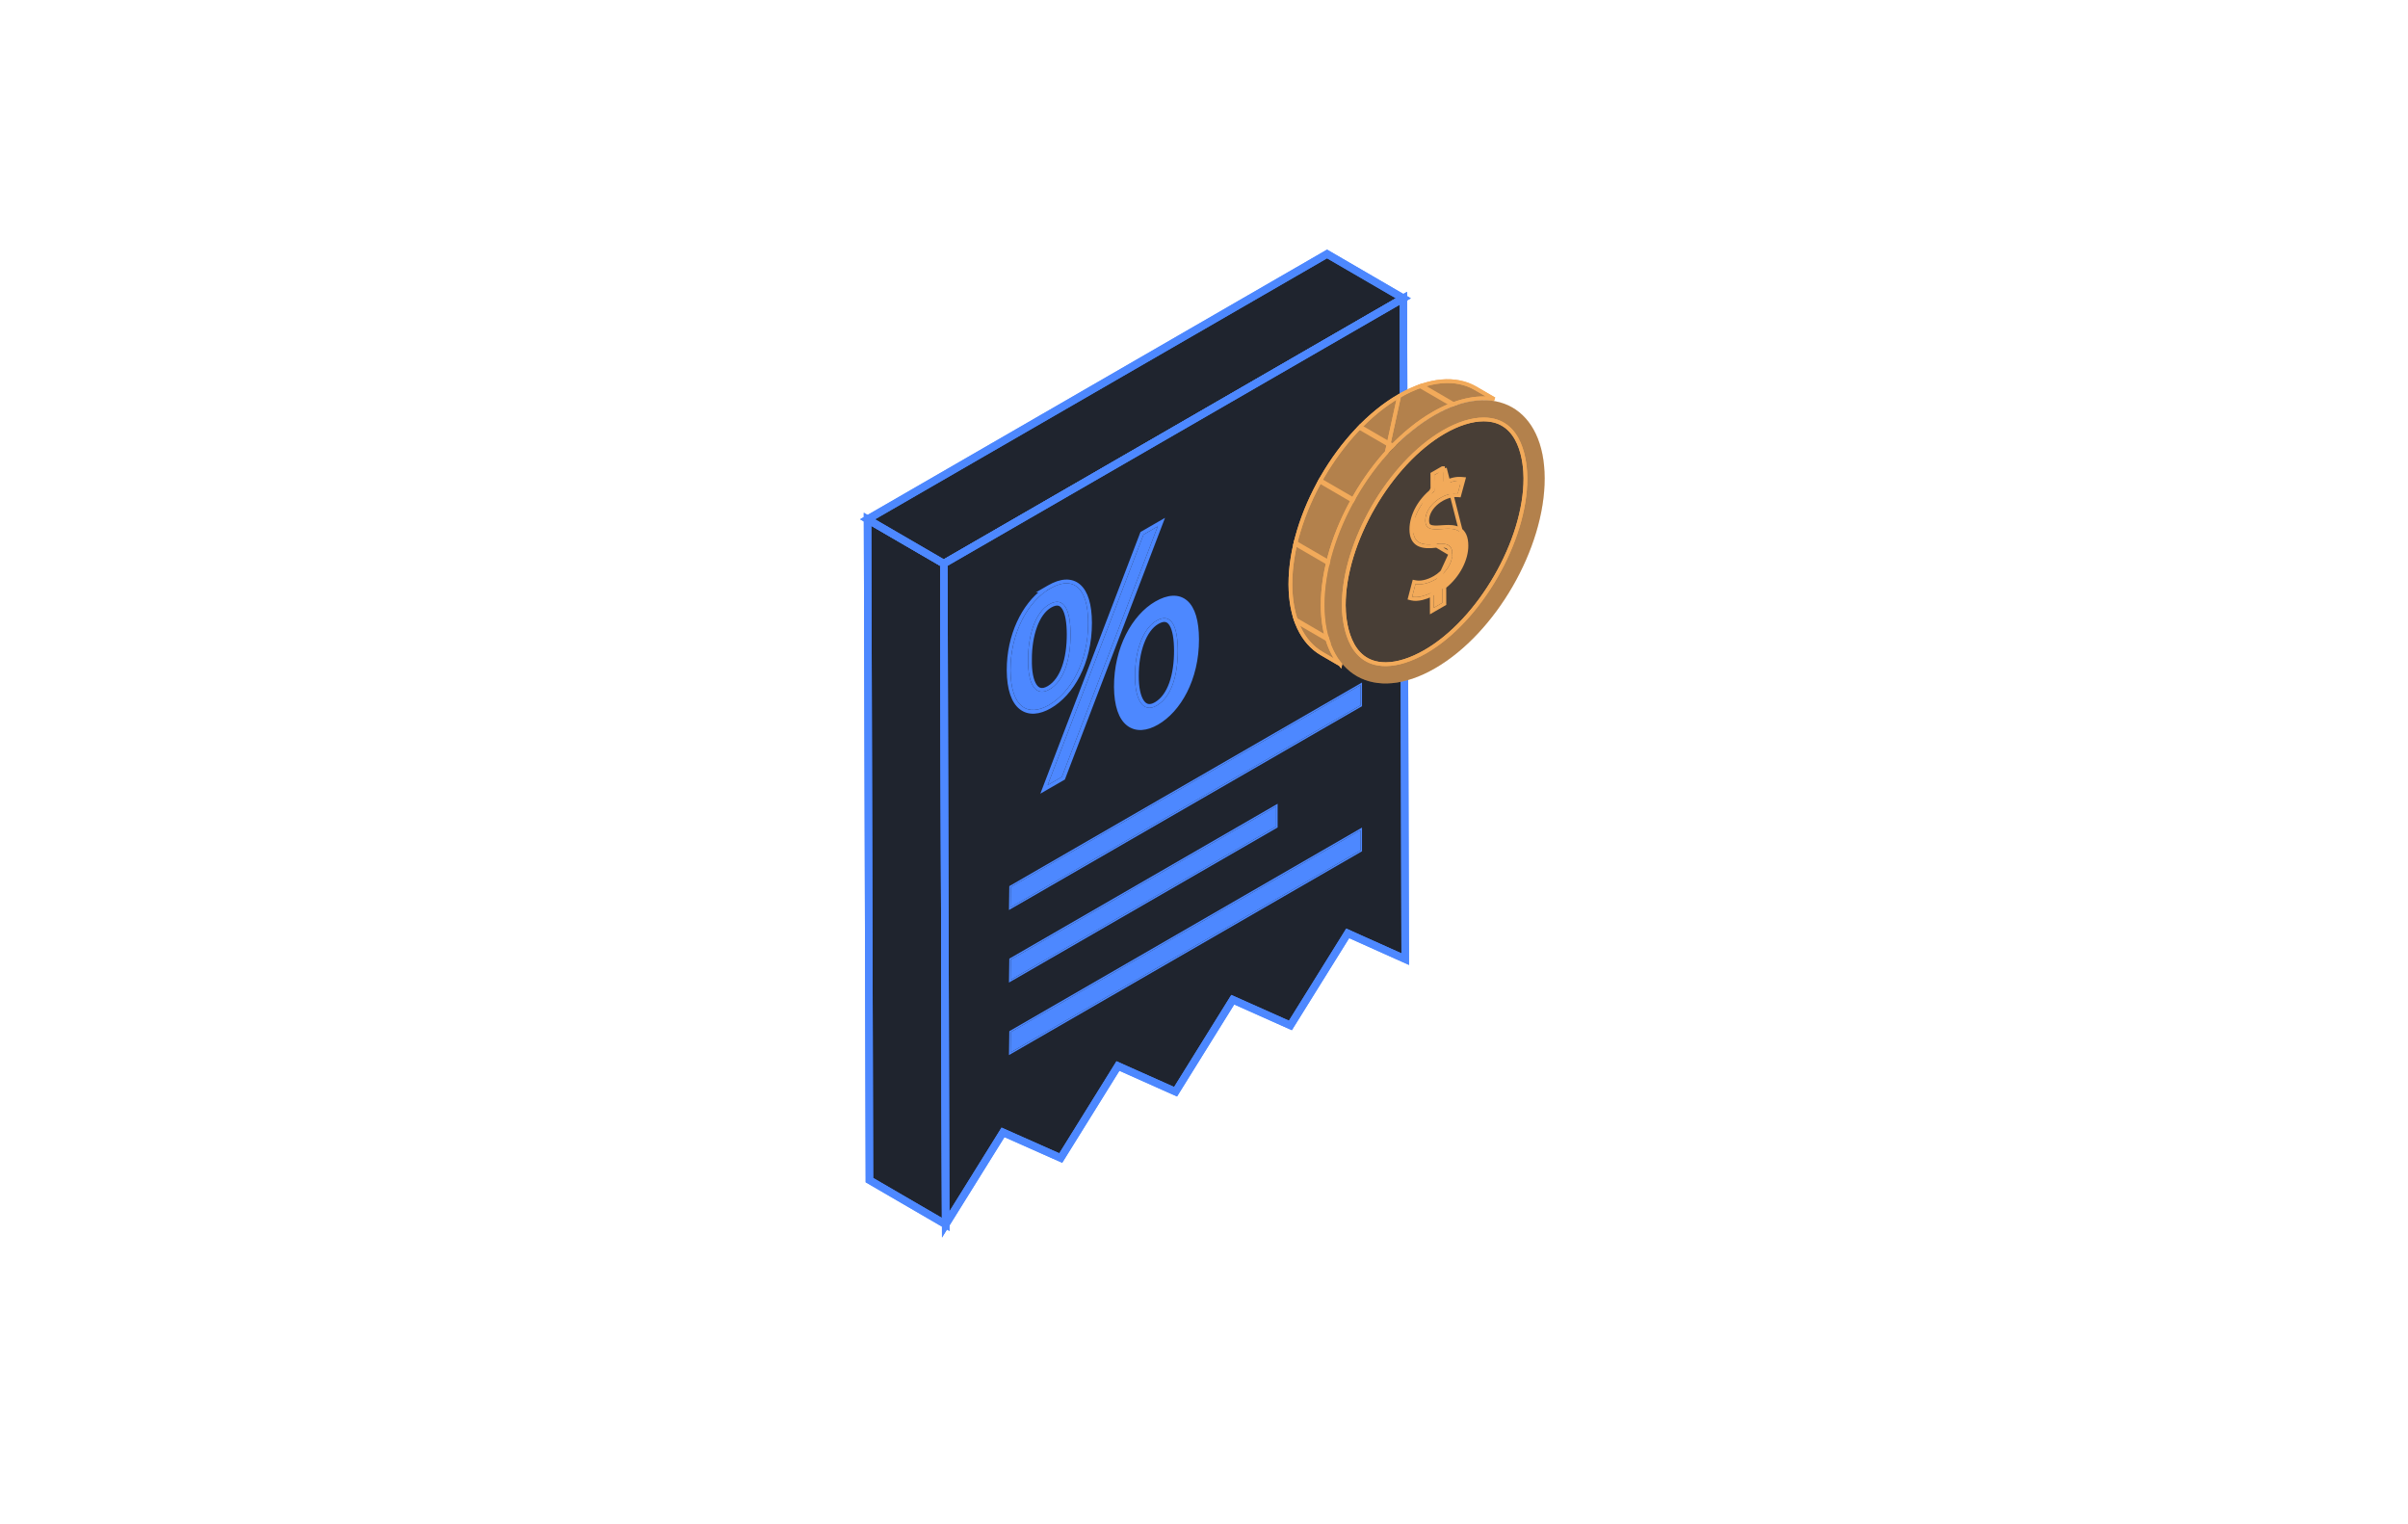
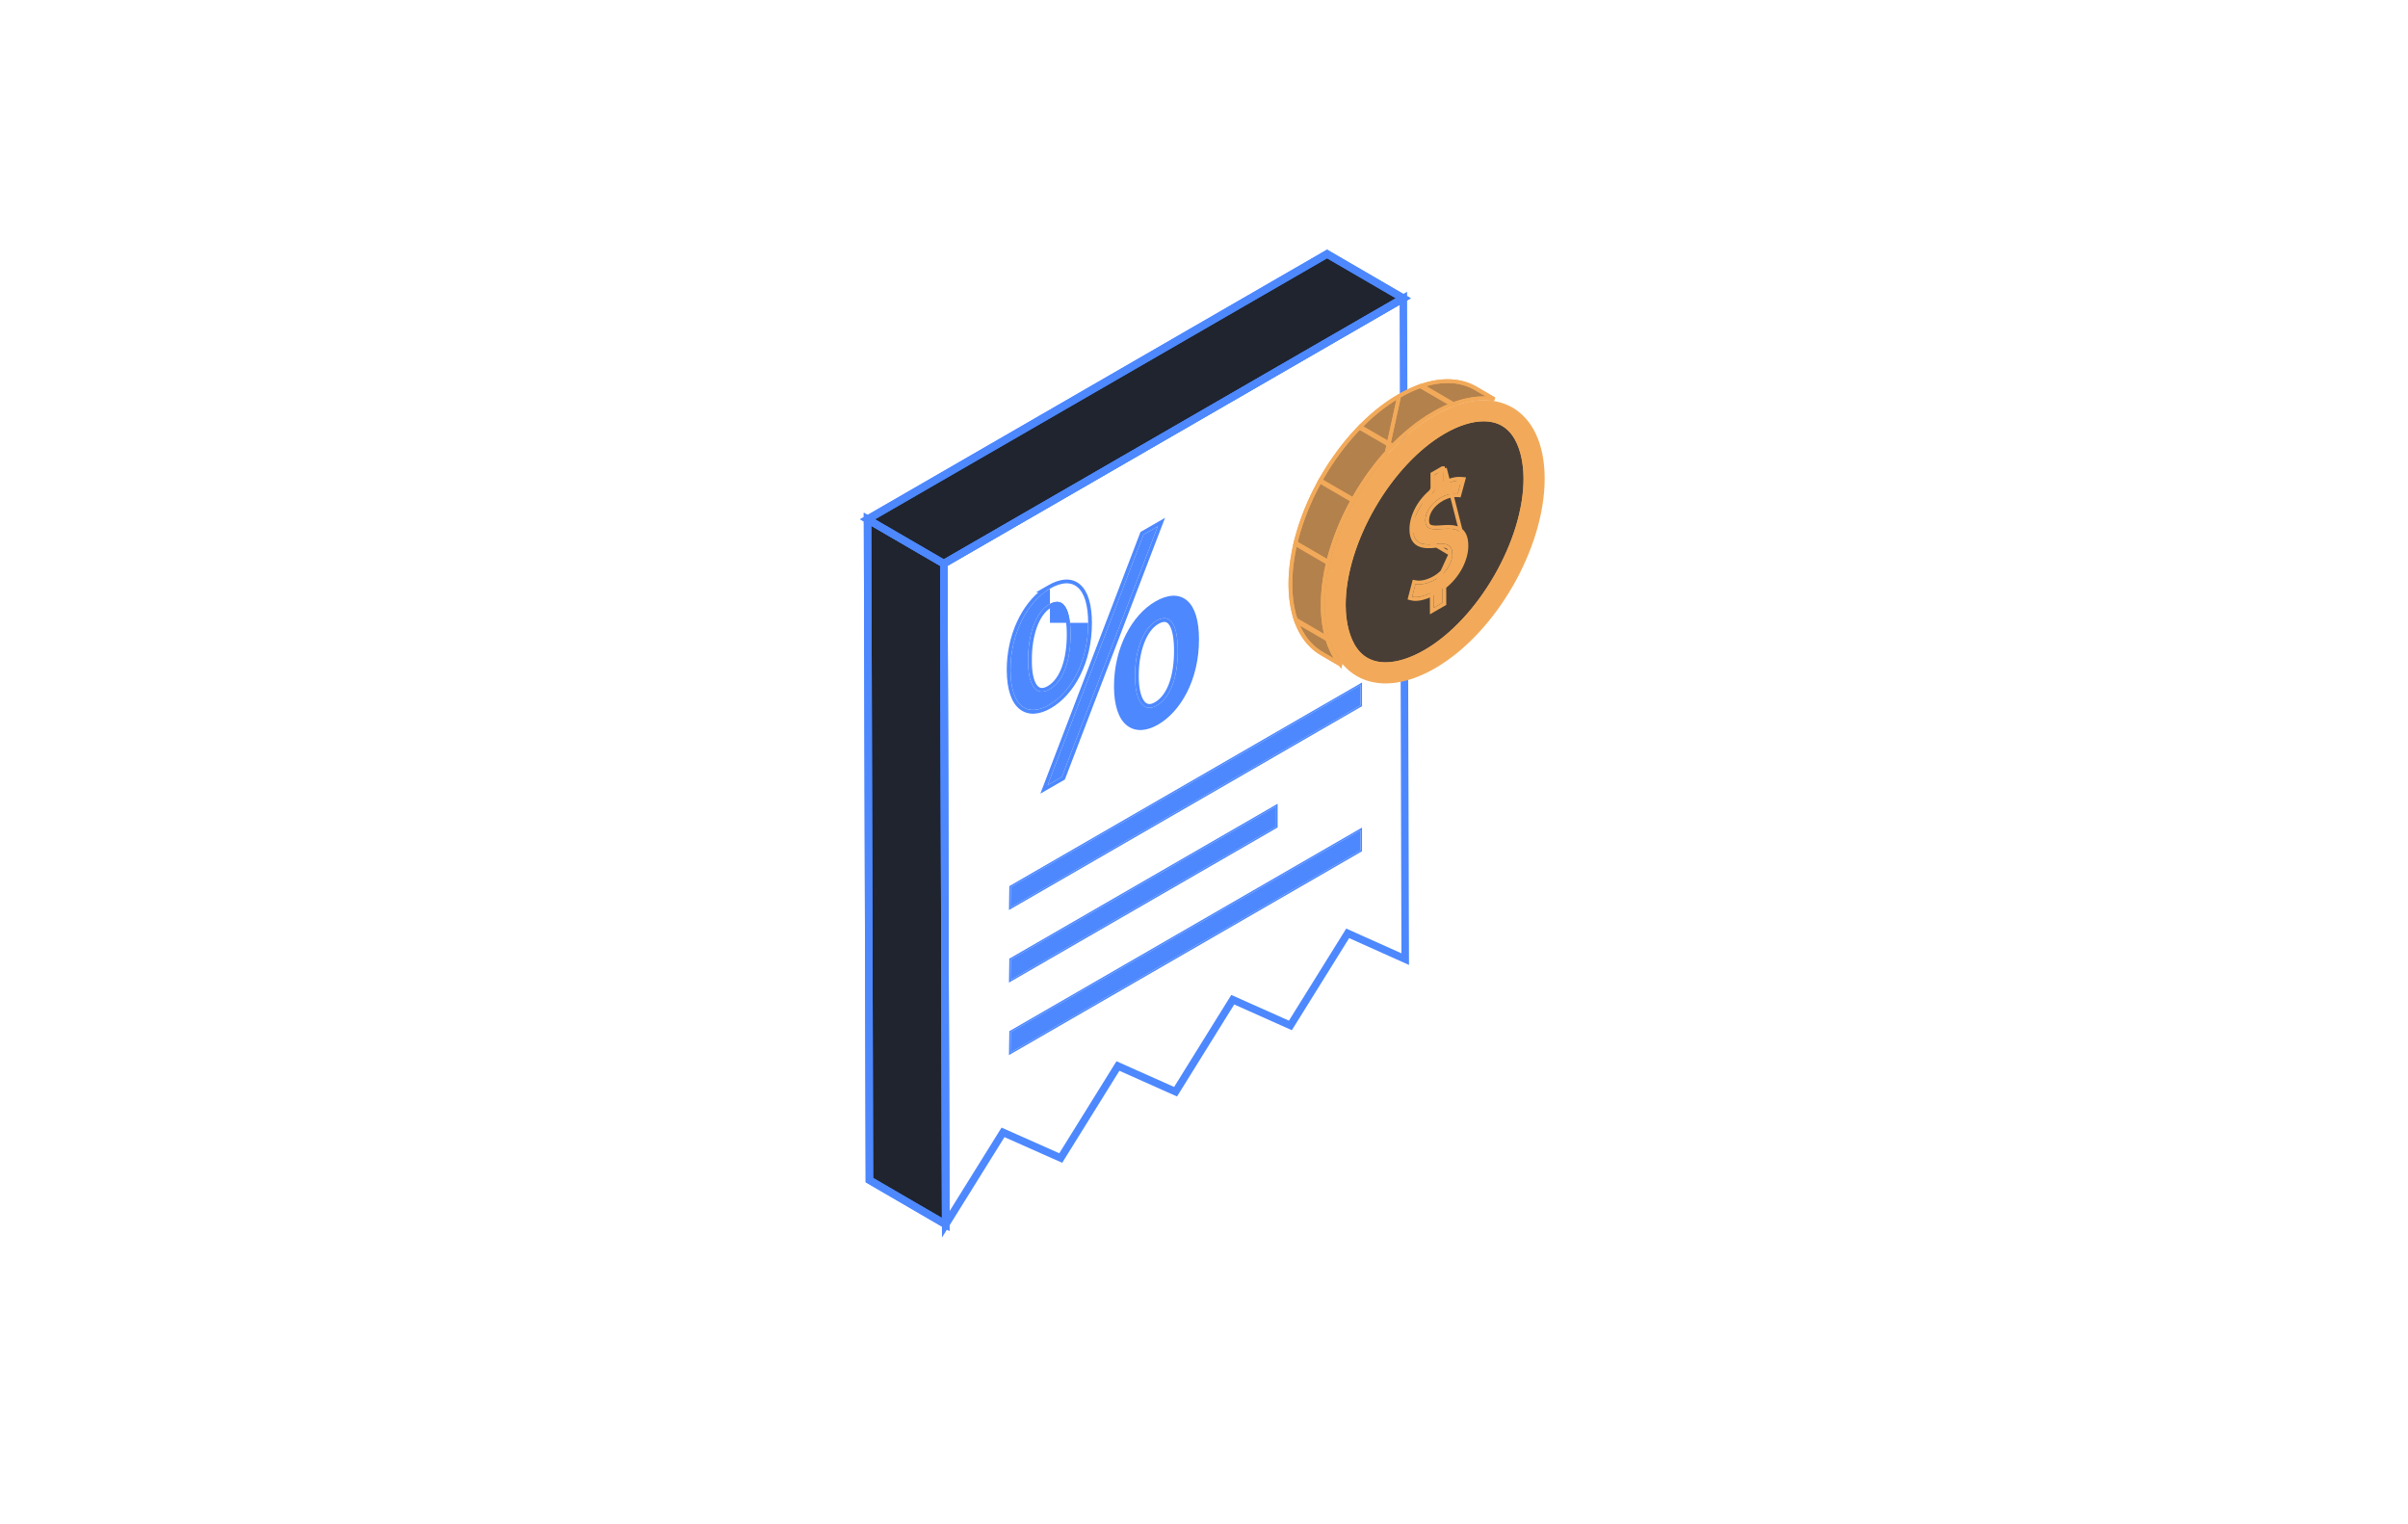
<svg xmlns="http://www.w3.org/2000/svg" width="569" height="360" viewBox="0 0 569 360" fill="none">
  <path d="M223.466 289.292L205.442 278.817L205 122.688L223.024 133.162L223.466 289.292Z" fill="#1F242E" stroke="#4D88FF" stroke-width="1.778" />
  <g filter="url(#filter0_f_3765_17798)">
    <path d="M223.466 289.292L205.442 278.817L205 122.688L223.024 133.162L223.466 289.292Z" stroke="#4D88FF" stroke-width="1.778" />
  </g>
  <path d="M223.024 133.162L205 122.688L313.578 60L331.602 70.474L223.024 133.162Z" fill="#1F242E" stroke="#4D88FF" stroke-width="1.778" />
  <g filter="url(#filter1_f_3765_17798)">
    <path d="M223.024 133.162L205 122.688L313.578 60L331.602 70.474L223.024 133.162Z" stroke="#4D88FF" stroke-width="1.778" />
  </g>
-   <path d="M331.602 70.474L332.045 226.604L318.454 220.513L304.914 242.267L291.295 236.192L277.782 257.932L264.164 251.857L250.651 273.596L237.005 267.536L223.465 289.292L223.023 133.162L331.602 70.474Z" fill="#1F242E" stroke="#4D88FF" stroke-width="1.778" />
  <g filter="url(#filter2_f_3765_17798)">
    <path d="M331.602 70.474L332.045 226.604L318.454 220.513L304.914 242.267L291.295 236.192L277.782 257.932L264.164 251.857L250.651 273.596L237.005 267.536L223.465 289.292L223.023 133.162L331.602 70.474Z" stroke="#4D88FF" stroke-width="1.778" />
  </g>
  <path d="M273.437 142.885C268.289 145.857 264.095 153.275 264.121 162.277C264.192 171.15 268.367 173.221 273.2 170.429C278.17 167.561 282.453 160.399 282.426 151.038C282.402 142.5 278.853 139.758 273.437 142.885ZM273.325 166.7C270.102 168.56 268.165 165.352 268.194 159.668C268.178 154.01 269.956 148.552 273.269 146.64C276.895 144.547 278.295 148.272 278.31 153.673C278.327 159.588 276.772 164.71 273.326 166.7H273.325Z" fill="#4D88FF" />
-   <path d="M248.094 139.073C242.946 142.045 238.752 149.464 238.777 158.361C238.848 167.336 243.023 169.357 247.858 166.565C252.871 163.671 257.155 156.56 257.128 147.148C257.104 138.662 253.51 135.946 248.093 139.073H248.094ZM247.982 162.888C244.67 164.801 242.822 161.539 242.941 155.753C242.925 150.146 244.613 144.688 247.926 142.777C251.552 140.684 252.952 144.408 252.967 149.809C252.984 155.724 251.43 160.898 247.983 162.888H247.982Z" fill="#4D88FF" />
+   <path d="M248.094 139.073C242.946 142.045 238.752 149.464 238.777 158.361C238.848 167.336 243.023 169.357 247.858 166.565C252.871 163.671 257.155 156.56 257.128 147.148H248.094ZM247.982 162.888C244.67 164.801 242.822 161.539 242.941 155.753C242.925 150.146 244.613 144.688 247.926 142.777C251.552 140.684 252.952 144.408 252.967 149.809C252.984 155.724 251.43 160.898 247.983 162.888H247.982Z" fill="#4D88FF" />
  <path d="M270.206 126.306L273.563 124.368L250.91 183.557L247.553 185.495L270.206 126.306Z" fill="#4D88FF" />
  <g filter="url(#filter3_f_3765_17798)">
    <path d="M282.871 151.037C282.859 146.743 281.967 143.748 280.245 142.252C278.465 140.705 275.989 140.898 273.214 142.5L273.214 142.5C267.897 145.57 263.65 153.157 263.677 162.279L263.677 162.281C263.712 166.755 264.779 169.672 266.603 171.079C268.465 172.515 270.932 172.253 273.423 170.814M282.871 151.037L282.426 151.038M282.871 151.037L282.426 151.038M282.871 151.037C282.898 160.52 278.559 167.849 273.423 170.814M282.426 151.038C282.453 160.399 278.17 167.561 273.2 170.429M282.426 151.038C282.402 142.5 278.853 139.758 273.437 142.885C268.289 145.857 264.095 153.275 264.121 162.277C264.192 171.15 268.367 173.221 273.2 170.429M273.423 170.814L273.2 170.429M273.423 170.814L273.2 170.429M273.17 166.276L273.103 166.315C272.359 166.744 271.745 166.85 271.247 166.75C270.754 166.65 270.3 166.332 269.906 165.76C269.101 164.595 268.624 162.485 268.639 159.67L268.639 159.666C268.631 156.881 269.065 154.156 269.9 151.904C270.738 149.643 271.96 147.909 273.491 147.025C274.343 146.533 274.996 146.423 275.49 146.531C275.976 146.636 276.401 146.972 276.762 147.574C277.501 148.809 277.858 150.984 277.866 153.674V153.674C277.874 156.597 277.494 159.301 276.699 161.508C275.914 163.686 274.739 165.343 273.17 166.276Z" stroke="#4D88FF" stroke-width="0.889" />
    <path d="M246.434 139.517H246.608C241.898 142.99 238.31 150.072 238.333 158.362L238.333 158.365C238.368 162.888 239.434 165.82 241.26 167.228C243.123 168.665 245.591 168.387 248.08 166.95L248.08 166.95C253.259 163.96 257.6 156.683 257.572 147.147C257.56 142.878 256.657 139.9 254.921 138.418C253.13 136.887 250.646 137.086 247.871 138.688L246.434 139.517ZM247.828 162.464L247.76 162.503C246.991 162.947 246.366 163.057 245.867 162.958C245.375 162.86 244.929 162.541 244.545 161.962C243.761 160.779 243.326 158.631 243.385 155.762L243.385 155.762L243.385 155.751C243.377 152.989 243.79 150.276 244.603 148.03C245.419 145.776 246.619 144.044 248.148 143.162L248.148 143.162C249.001 142.67 249.653 142.56 250.147 142.667C250.633 142.773 251.059 143.108 251.42 143.711C252.159 144.945 252.515 147.12 252.523 149.81V149.81C252.531 152.733 252.151 155.451 251.356 157.671C250.571 159.862 249.395 161.532 247.828 162.464Z" stroke="#4D88FF" stroke-width="0.889" />
    <path d="M269.984 125.921L269.847 126L269.791 126.147L247.138 185.337L246.69 186.507L247.775 185.88L251.132 183.942L251.268 183.863L251.325 183.716L273.978 124.527L274.426 123.357L273.341 123.983L269.984 125.921Z" stroke="#4D88FF" stroke-width="0.889" />
  </g>
  <path d="M321.48 161.869L238.854 209.562L238.777 214.383L321.48 166.645V161.869Z" fill="#4D88FF" />
  <path d="M321.48 196.143L238.854 243.837L238.777 248.657L321.48 200.92V196.143Z" fill="#4D88FF" />
  <path d="M301.543 190.514L238.853 226.7L238.777 231.52L301.543 195.29V190.514Z" fill="#4D88FF" />
  <g filter="url(#filter4_f_3765_17798)">
    <path d="M321.658 161.869V161.561L321.391 161.715L238.765 209.408L238.678 209.459L238.676 209.559L238.6 214.381L238.595 214.694L238.866 214.537L321.569 166.799L321.658 166.747V166.645V161.869Z" stroke="#4D88FF" stroke-width="0.356" />
    <path d="M321.658 196.143V195.835L321.391 195.989L238.765 243.683L238.678 243.733L238.676 243.834L238.6 248.655L238.595 248.968L238.866 248.811L321.569 201.074L321.658 201.022V200.92V196.143Z" stroke="#4D88FF" stroke-width="0.356" />
    <path d="M301.72 190.514V190.206L301.454 190.36L238.764 226.546L238.676 226.597L238.675 226.697L238.6 231.518L238.595 231.831L238.866 231.674L301.632 195.444L301.72 195.393V195.29V190.514Z" stroke="#4D88FF" stroke-width="0.356" />
  </g>
  <path d="M316.71 156.965L312.298 154.396C307.8 151.776 304.941 146.19 304.917 138.079C304.893 129.923 307.752 120.847 312.414 112.77C317.076 104.694 323.517 97.657 330.613 93.555L316.71 156.965ZM316.71 156.965C314.075 153.712 312.565 148.968 312.547 143.004C312.523 134.666 315.438 125.444 320.154 117.27C324.87 109.097 331.412 101.931 338.687 97.732C343.93 94.698 348.888 93.614 353.087 94.305L348.678 91.744L348.677 91.744C344.134 89.102 337.772 89.427 330.613 93.555L316.71 156.965Z" fill="#F2AA5A" />
  <path d="M316.71 156.965L312.298 154.396C307.8 151.776 304.941 146.19 304.917 138.079C304.893 129.923 307.752 120.847 312.414 112.77C317.076 104.694 323.517 97.657 330.613 93.555L316.71 156.965ZM316.71 156.965C314.075 153.712 312.565 148.968 312.547 143.004C312.523 134.666 315.438 125.444 320.154 117.27C324.87 109.097 331.412 101.931 338.687 97.732C343.93 94.698 348.888 93.614 353.087 94.305L348.678 91.744L348.677 91.744C344.134 89.102 337.772 89.427 330.613 93.555L316.71 156.965Z" fill="#1F242E" fill-opacity="0.3" />
  <path d="M316.71 156.965L312.298 154.396C307.8 151.776 304.941 146.19 304.917 138.079C304.893 129.923 307.752 120.847 312.414 112.77C317.076 104.694 323.517 97.657 330.613 93.555L316.71 156.965ZM316.71 156.965C314.075 153.712 312.565 148.968 312.547 143.004C312.523 134.666 315.438 125.444 320.154 117.27C324.87 109.097 331.412 101.931 338.687 97.732C343.93 94.698 348.888 93.614 353.087 94.305L348.678 91.744L348.677 91.744C344.134 89.102 337.772 89.427 330.613 93.555L316.71 156.965Z" stroke="#F2AA5A" stroke-width="0.889" />
  <g filter="url(#filter5_f_3765_17798)">
    <path d="M316.71 156.965L312.298 154.396C307.8 151.776 304.941 146.19 304.917 138.079C304.893 129.923 307.752 120.847 312.414 112.77C317.076 104.694 323.517 97.657 330.613 93.555L316.71 156.965ZM316.71 156.965C314.075 153.712 312.565 148.968 312.547 143.004C312.523 134.666 315.438 125.444 320.154 117.27C324.87 109.097 331.412 101.931 338.687 97.732C343.93 94.698 348.888 93.614 353.087 94.305L348.678 91.744L348.677 91.744C344.134 89.102 337.772 89.427 330.613 93.555L316.71 156.965Z" stroke="#F2AA5A" stroke-width="0.889" />
  </g>
  <path d="M338.907 98.113C353.266 89.822 364.953 96.482 364.999 112.982C365.046 129.5 353.436 149.61 339.075 157.901C324.7 166.201 313.029 159.532 312.983 143.014C312.935 126.514 324.531 106.413 338.907 98.113Z" fill="#F2AA5A" />
-   <path d="M338.907 98.113C353.266 89.822 364.953 96.482 364.999 112.982C365.046 129.5 353.436 149.61 339.075 157.901C324.7 166.201 313.029 159.532 312.983 143.014C312.935 126.514 324.531 106.413 338.907 98.113Z" fill="#1F242E" fill-opacity="0.3" />
  <path d="M327.558 156.923H327.405C325.113 156.923 323.373 156.264 322.041 155.244C320.703 154.219 319.753 152.808 319.08 151.271C317.73 148.186 317.535 144.668 317.531 143.002L317.531 143.002C317.51 135.646 320.2 127.262 324.523 119.776C328.846 112.29 334.775 105.75 341.18 102.052L341.18 102.052C344.552 100.102 347.8 99.095 350.574 99.095C352.867 99.095 354.608 99.752 355.94 100.771C357.278 101.795 358.229 103.203 358.902 104.738C360.252 107.819 360.448 111.331 360.453 112.995C360.474 120.356 357.784 128.744 353.461 136.234C349.138 143.724 343.209 150.266 336.803 153.964C333.486 155.878 330.294 156.886 327.558 156.923Z" fill="#F2AA5A" />
  <path d="M327.558 156.923H327.405C325.113 156.923 323.373 156.264 322.041 155.244C320.703 154.219 319.753 152.808 319.08 151.271C317.73 148.186 317.535 144.668 317.531 143.002L317.531 143.002C317.51 135.646 320.2 127.262 324.523 119.776C328.846 112.29 334.775 105.75 341.18 102.052L341.18 102.052C344.552 100.102 347.8 99.095 350.574 99.095C352.867 99.095 354.608 99.752 355.94 100.771C357.278 101.795 358.229 103.203 358.902 104.738C360.252 107.819 360.448 111.331 360.453 112.995C360.474 120.356 357.784 128.744 353.461 136.234C349.138 143.724 343.209 150.266 336.803 153.964C333.486 155.878 330.294 156.886 327.558 156.923Z" fill="#1F242E" fill-opacity="0.8" />
  <path d="M327.558 156.923H327.405C325.113 156.923 323.373 156.264 322.041 155.244C320.703 154.219 319.753 152.808 319.08 151.271C317.73 148.186 317.535 144.668 317.531 143.002L317.531 143.002C317.51 135.646 320.2 127.262 324.523 119.776C328.846 112.29 334.775 105.75 341.18 102.052L341.18 102.052C344.552 100.102 347.8 99.095 350.574 99.095C352.867 99.095 354.608 99.752 355.94 100.771C357.278 101.795 358.229 103.203 358.902 104.738C360.252 107.819 360.448 111.331 360.453 112.995C360.474 120.356 357.784 128.744 353.461 136.234C349.138 143.724 343.209 150.266 336.803 153.964C333.486 155.878 330.294 156.886 327.558 156.923Z" stroke="#F2AA5A" stroke-width="0.889" />
  <g filter="url(#filter6_f_3765_17798)">
    <path d="M327.558 156.923H327.405C325.113 156.923 323.373 156.264 322.041 155.244C320.703 154.219 319.753 152.808 319.08 151.271C317.73 148.186 317.535 144.668 317.531 143.002L317.531 143.002C317.51 135.646 320.2 127.262 324.523 119.776C328.846 112.29 334.775 105.75 341.18 102.052L341.18 102.052C344.552 100.102 347.8 99.095 350.574 99.095C352.867 99.095 354.608 99.752 355.94 100.771C357.278 101.795 358.229 103.203 358.902 104.738C360.252 107.819 360.448 111.331 360.453 112.995C360.474 120.356 357.784 128.744 353.461 136.234C349.138 143.724 343.209 150.266 336.803 153.964C333.486 155.878 330.294 156.886 327.558 156.923Z" stroke="#F2AA5A" stroke-width="0.889" />
  </g>
  <path d="M344.556 95.583C344.073 95.727 343.567 95.896 343.06 96.113L334.541 91.166C335.048 90.949 335.53 90.78 336.014 90.611L344.556 95.582V95.583Z" fill="#F2AA5A" />
  <path d="M329.862 105.187C329.572 105.476 329.282 105.766 328.993 106.08L320.498 101.157C320.763 100.843 321.054 100.553 321.343 100.24L329.862 105.187Z" fill="#F2AA5A" />
  <path d="M320.352 117.808C320.159 118.17 319.967 118.508 319.749 118.87L311.254 113.923C311.447 113.586 311.64 113.223 311.833 112.861L320.352 117.808Z" fill="#F2AA5A" />
  <path d="M314.367 132.481C314.27 132.891 314.174 133.302 314.077 133.711L305.559 128.764C305.655 128.355 305.751 127.944 305.848 127.534L314.367 132.481Z" fill="#F2AA5A" />
  <path d="M314.512 152.1L305.97 147.153C305.753 146.598 305.584 146.019 305.414 145.416L313.957 150.387C314.102 150.99 314.294 151.545 314.512 152.1Z" fill="#F2AA5A" />
  <path d="M340.97 111.056L340.98 114.738C342.968 113.648 344.336 113.487 345.281 113.57L344.468 116.556C341.114 116.291 336.787 119.35 336.797 122.986C336.811 128.066 346.048 121.141 346.07 128.926C346.079 131.952 344.248 135.811 340.847 138.433L340.858 142.4L338.771 143.604L338.76 139.75C336.848 140.826 334.858 141.288 333.688 140.992L334.475 137.993C335.67 138.218 337.386 137.941 339.249 136.866C341.61 135.503 343.195 133.044 343.189 130.874C343.183 128.79 341.887 128.223 339.425 128.502C336.042 128.939 333.951 128.403 333.941 125.091C333.932 121.922 335.887 118.392 338.917 116.071L338.906 112.246L340.968 111.056H340.97Z" fill="#F2AA5A" />
  <g filter="url(#filter7_f_3765_17798)">
    <path d="M341.413 110.612L341.414 111.055L341.422 114.01C343.133 113.185 344.389 113.045 345.32 113.128L345.849 113.174L345.71 113.687L344.897 116.672L344.8 117.028L344.433 116.999C342.893 116.877 341.08 117.523 339.647 118.657C338.214 119.79 337.237 121.347 337.242 122.985C337.243 123.555 337.374 123.891 337.544 124.1C337.713 124.308 337.969 124.448 338.343 124.528C338.721 124.609 339.182 124.621 339.715 124.601C340.025 124.589 340.332 124.568 340.651 124.546C340.894 124.529 341.144 124.512 341.407 124.498C342.557 124.436 343.845 124.444 344.844 125.048C345.895 125.682 346.509 126.891 346.515 128.925M341.413 110.612L346.07 128.926M341.413 110.612H340.97M341.413 110.612H340.97M346.515 128.925L346.07 128.926M346.515 128.925C346.515 128.925 346.515 128.925 346.515 128.925L346.07 128.926M346.515 128.925C346.524 132.055 344.676 135.958 341.292 138.649M346.07 128.926C346.079 131.952 344.248 135.811 340.847 138.433M341.292 138.649L341.292 138.431L340.847 138.433M341.292 138.649L341.303 142.399L341.303 142.656L341.08 142.785L338.993 143.989L338.329 144.373L338.327 143.606L338.318 140.485M341.292 138.649C341.235 138.694 341.177 138.74 341.119 138.785L340.847 138.433M340.847 138.433L338.318 140.485M345.281 113.57L345.162 114.007C345.189 114.009 345.216 114.011 345.242 114.013L345.281 113.57ZM345.281 113.57L344.852 113.454L344.825 113.552C344.987 113.551 345.139 113.558 345.281 113.57ZM338.318 140.485C337.544 140.863 336.77 141.144 336.05 141.318C335.132 141.539 334.262 141.596 333.578 141.423L333.144 141.313L333.258 140.879L334.045 137.88L334.15 137.479L334.557 137.556C335.622 137.756 337.23 137.518 339.027 136.481C341.285 135.177 342.75 132.849 342.744 130.875L338.318 140.485ZM340.97 110.612H340.968H340.849L340.746 110.671L338.683 111.862L338.46 111.99L338.461 112.248L338.472 115.855C335.457 118.241 333.487 121.818 333.496 125.093L333.496 125.093M340.97 110.612L333.496 125.093M333.496 125.093C333.502 126.847 334.068 128.001 335.213 128.597C336.291 129.159 337.782 129.162 339.478 128.943M333.496 125.093L339.478 128.943M339.478 128.943C340.69 128.806 341.504 128.895 342.004 129.186C342.454 129.447 342.741 129.929 342.744 130.875L339.478 128.943ZM340.98 114.738C341.131 114.655 341.279 114.578 341.424 114.505L340.978 114.234L340.98 114.738Z" stroke="#F2AA5A" stroke-width="0.889" />
  </g>
  <defs>
    <filter id="filter0_f_3765_17798" x="200.552" y="117.585" width="27.363" height="176.809" filterUnits="userSpaceOnUse" color-interpolation-filters="sRGB">
      <feFlood flood-opacity="0" result="BackgroundImageFix" />
      <feBlend mode="normal" in="SourceGraphic" in2="BackgroundImageFix" result="shape" />
      <feGaussianBlur stdDeviation="1.778" result="effect1_foregroundBlur_3765_17798" />
    </filter>
    <filter id="filter1_f_3765_17798" x="199.671" y="55.417" width="137.26" height="82.328" filterUnits="userSpaceOnUse" color-interpolation-filters="sRGB">
      <feFlood flood-opacity="0" result="BackgroundImageFix" />
      <feBlend mode="normal" in="SourceGraphic" in2="BackgroundImageFix" result="shape" />
      <feGaussianBlur stdDeviation="1.778" result="effect1_foregroundBlur_3765_17798" />
    </filter>
    <filter id="filter2_f_3765_17798" x="218.577" y="65.382" width="117.916" height="230.562" filterUnits="userSpaceOnUse" color-interpolation-filters="sRGB">
      <feFlood flood-opacity="0" result="BackgroundImageFix" />
      <feBlend mode="normal" in="SourceGraphic" in2="BackgroundImageFix" result="shape" />
      <feGaussianBlur stdDeviation="1.778" result="effect1_foregroundBlur_3765_17798" />
    </filter>
    <filter id="filter3_f_3765_17798" x="234.333" y="118.79" width="52.537" height="72.284" filterUnits="userSpaceOnUse" color-interpolation-filters="sRGB">
      <feFlood flood-opacity="0" result="BackgroundImageFix" />
      <feBlend mode="normal" in="SourceGraphic" in2="BackgroundImageFix" result="shape" />
      <feGaussianBlur stdDeviation="1.778" result="effect1_foregroundBlur_3765_17798" />
    </filter>
    <filter id="filter4_f_3765_17798" x="234.857" y="157.697" width="90.535" height="95.137" filterUnits="userSpaceOnUse" color-interpolation-filters="sRGB">
      <feFlood flood-opacity="0" result="BackgroundImageFix" />
      <feBlend mode="normal" in="SourceGraphic" in2="BackgroundImageFix" result="shape" />
      <feGaussianBlur stdDeviation="1.778" result="effect1_foregroundBlur_3765_17798" />
    </filter>
    <filter id="filter5_f_3765_17798" x="300.917" y="86.047" width="60.058" height="77.236" filterUnits="userSpaceOnUse" color-interpolation-filters="sRGB">
      <feFlood flood-opacity="0" result="BackgroundImageFix" />
      <feBlend mode="normal" in="SourceGraphic" in2="BackgroundImageFix" result="shape" />
      <feGaussianBlur stdDeviation="1.778" result="effect1_foregroundBlur_3765_17798" />
    </filter>
    <filter id="filter6_f_3765_17798" x="313.53" y="95.095" width="50.922" height="65.828" filterUnits="userSpaceOnUse" color-interpolation-filters="sRGB">
      <feFlood flood-opacity="0" result="BackgroundImageFix" />
      <feBlend mode="normal" in="SourceGraphic" in2="BackgroundImageFix" result="shape" />
      <feGaussianBlur stdDeviation="1.778" result="effect1_foregroundBlur_3765_17798" />
    </filter>
    <filter id="filter7_f_3765_17798" x="329.044" y="106.612" width="21.471" height="42.085" filterUnits="userSpaceOnUse" color-interpolation-filters="sRGB">
      <feFlood flood-opacity="0" result="BackgroundImageFix" />
      <feBlend mode="normal" in="SourceGraphic" in2="BackgroundImageFix" result="shape" />
      <feGaussianBlur stdDeviation="1.778" result="effect1_foregroundBlur_3765_17798" />
    </filter>
  </defs>
</svg>